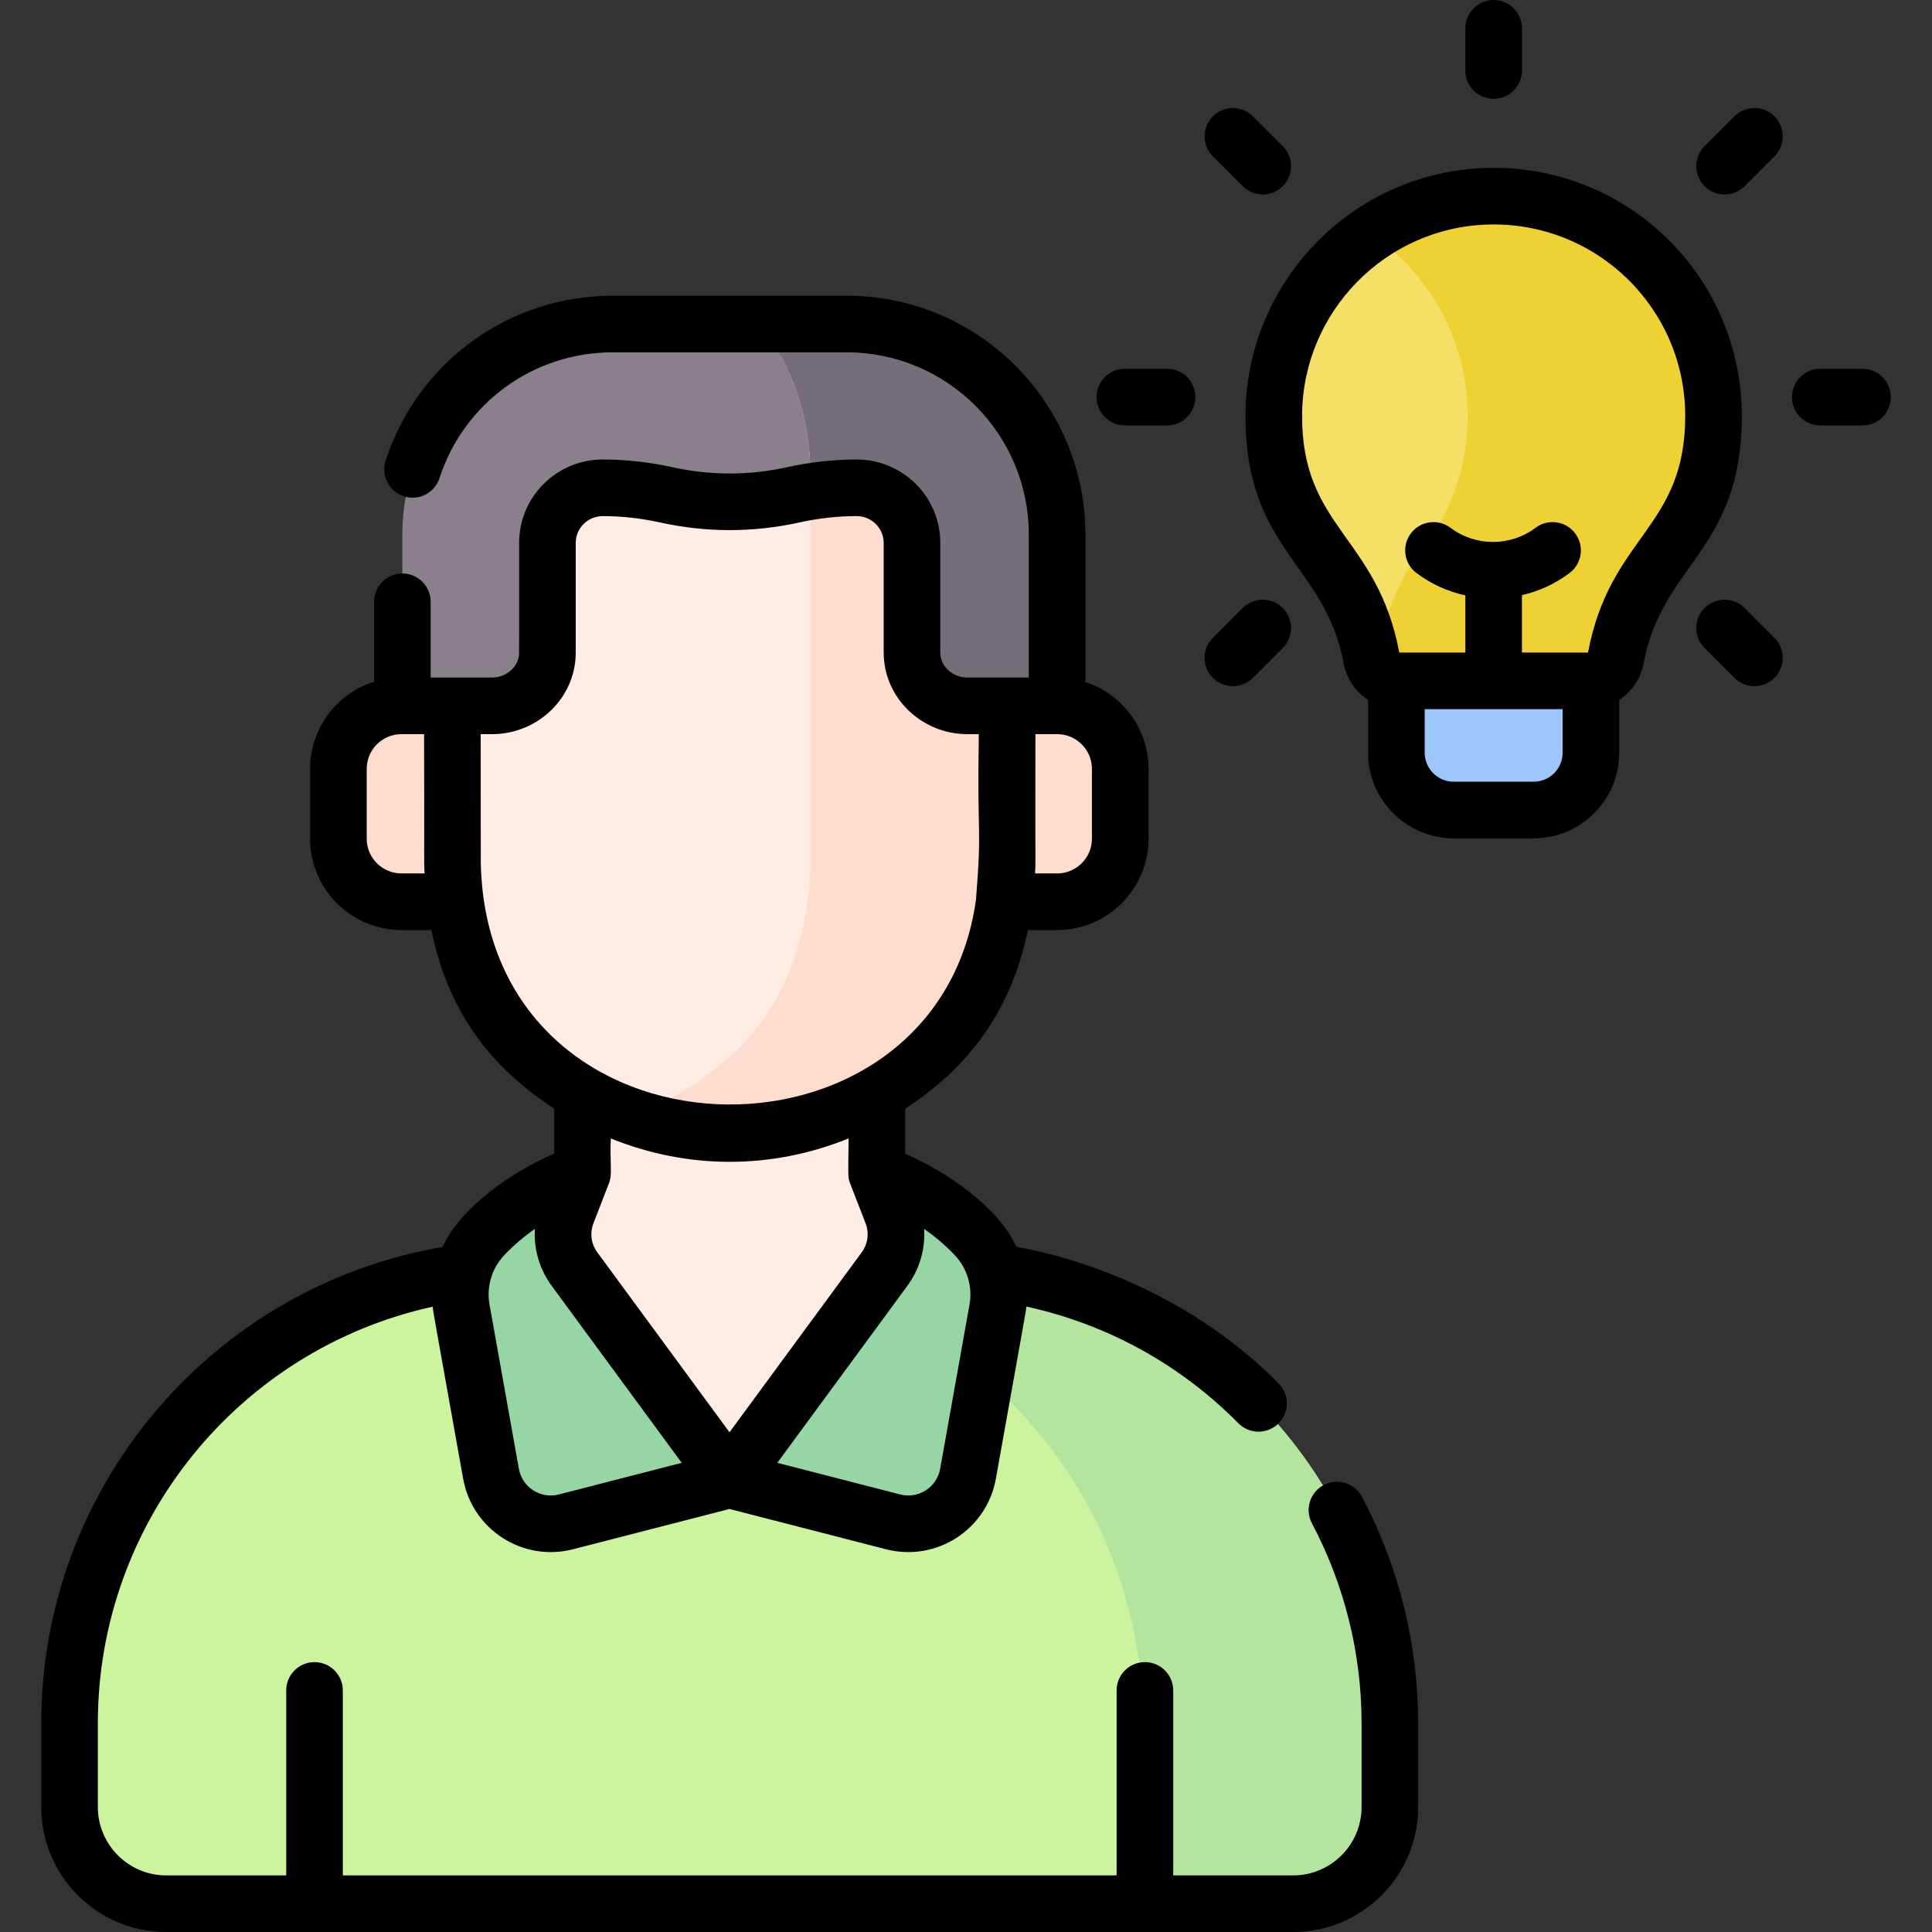
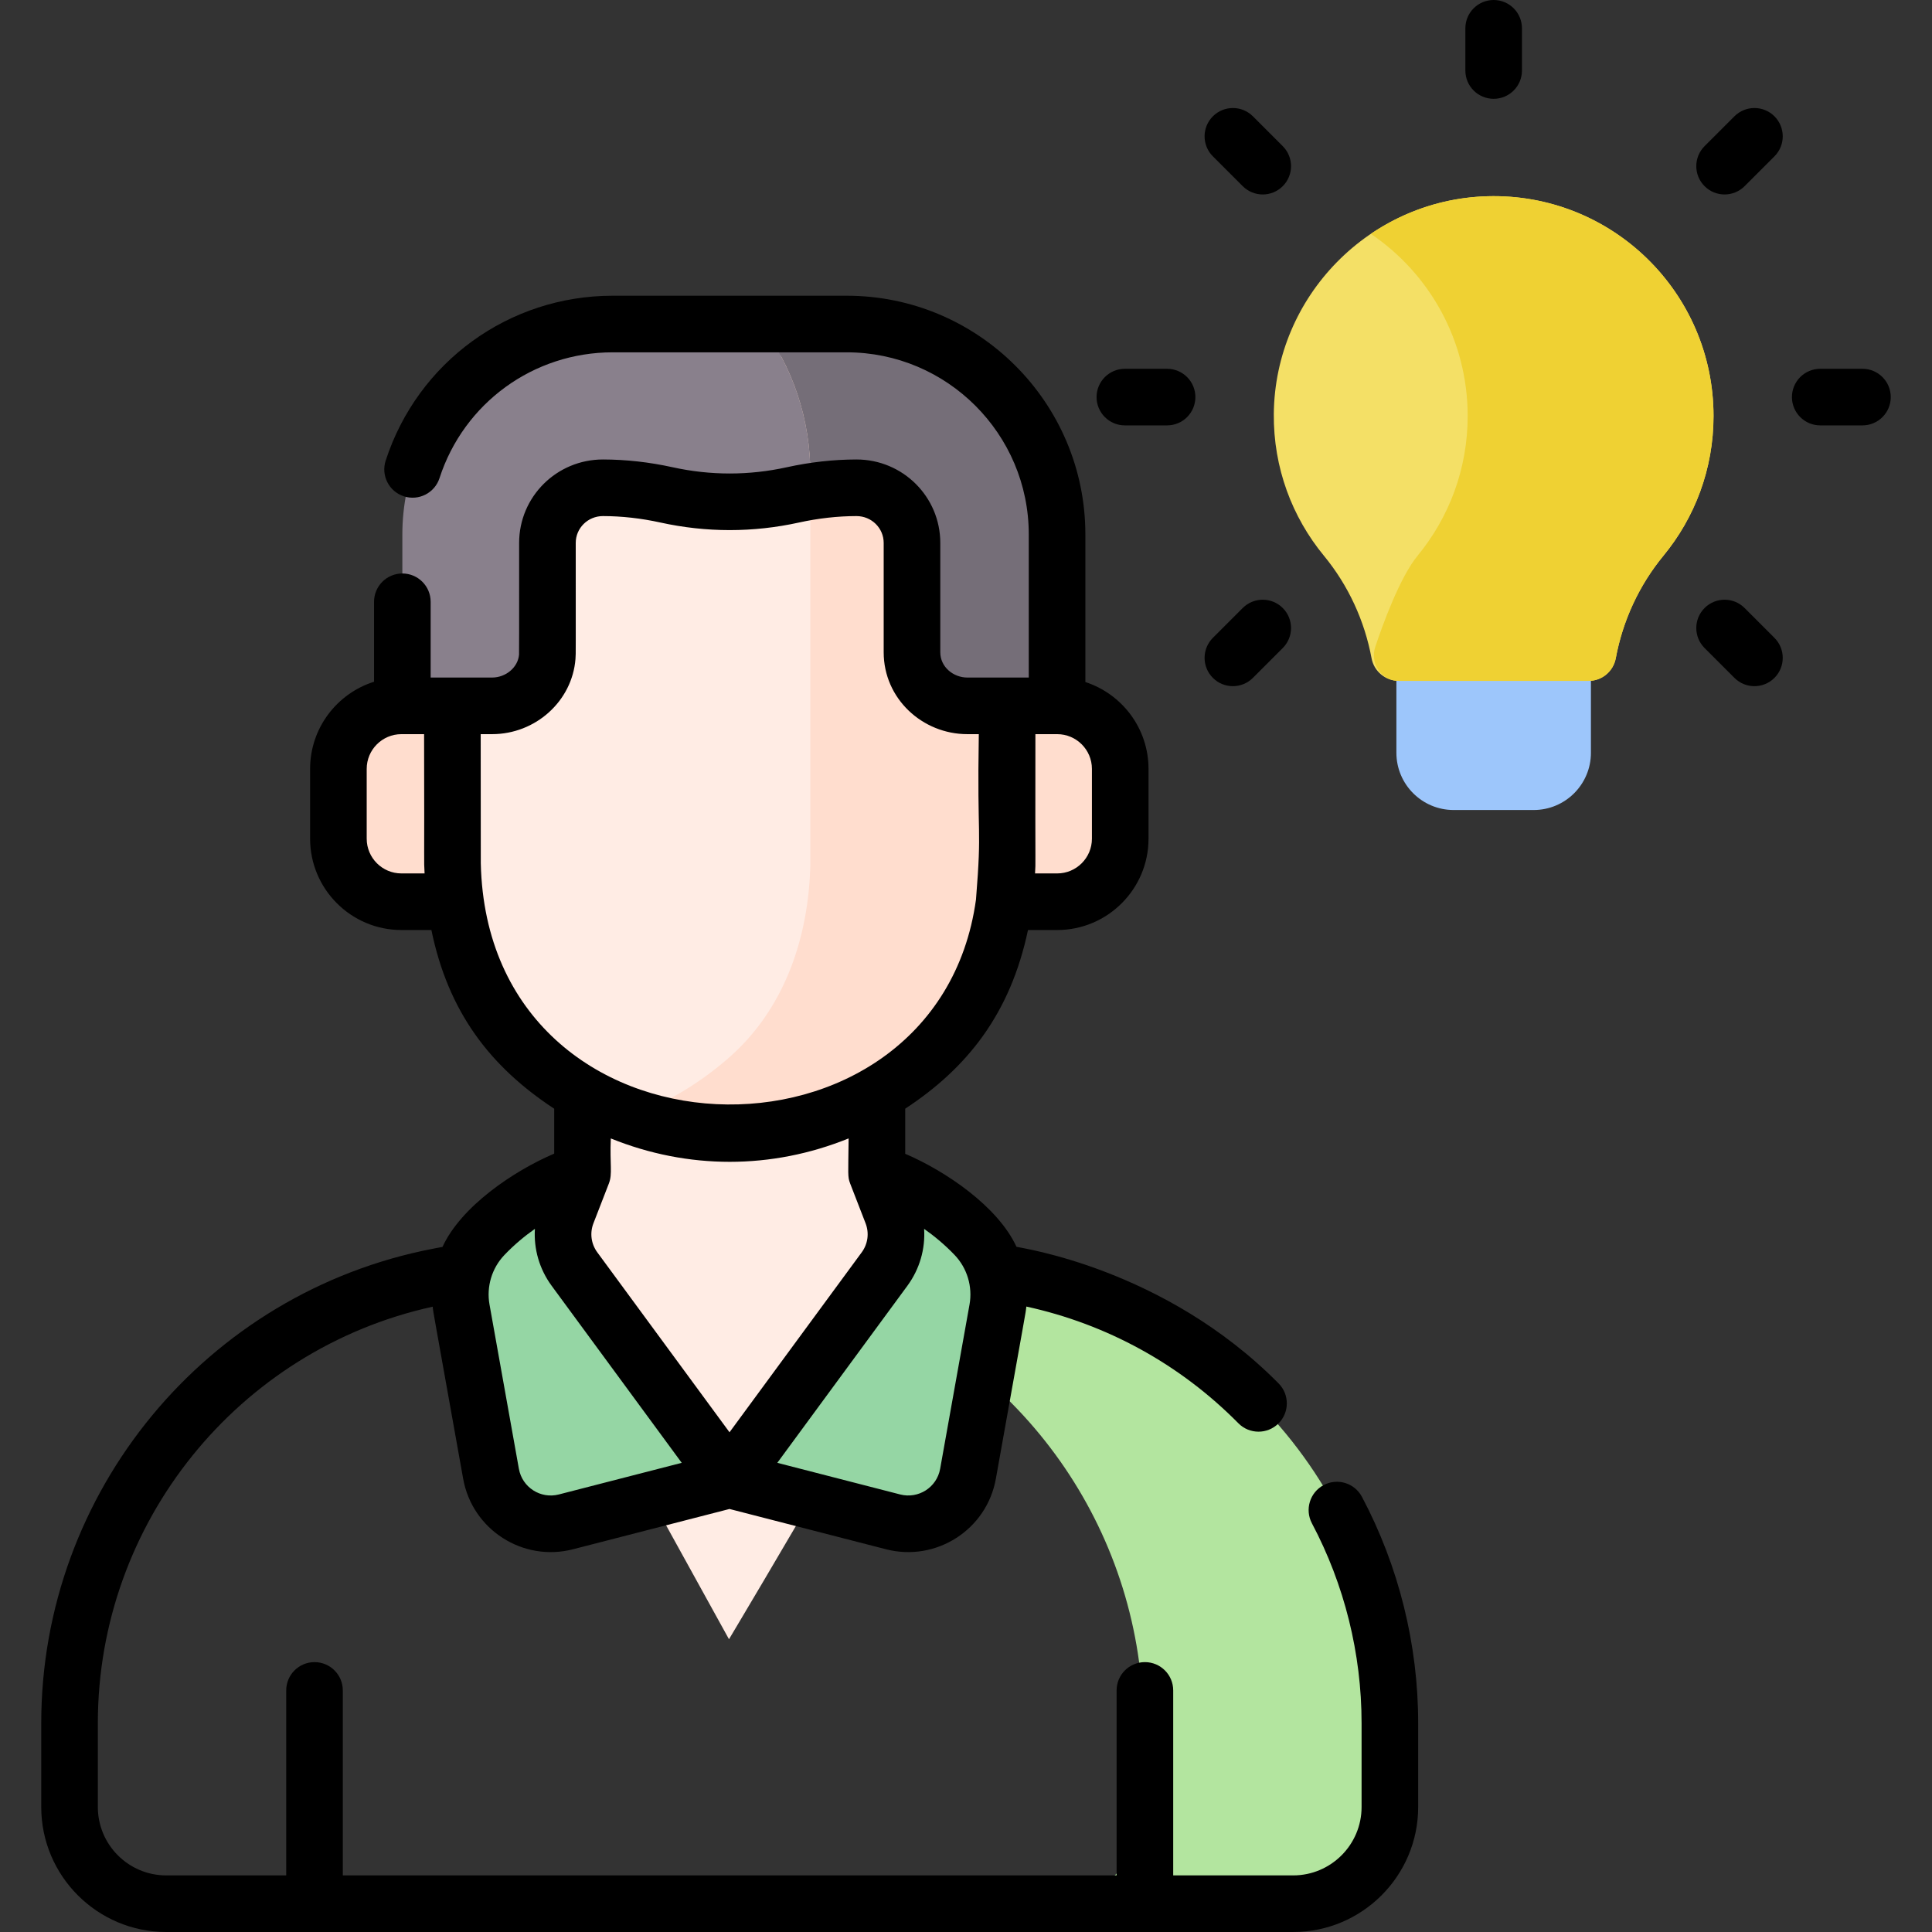
<svg xmlns="http://www.w3.org/2000/svg" id="Capa_1" enable-background="new 0 0 512 512" height="512" viewBox="0 0 512 512" width="512">
  <rect x="0" y="0" width="512" height="512" fill="#333333" stroke="none" />
  <g>
    <g>
      <g>
        <g fill="#ffddce">
          <path d="m280.17 187.058h-29.08v51.909h29.08c9.224 0 16.701-7.477 16.701-16.701v-18.507c-.001-9.224-7.478-16.701-16.701-16.701z" />
          <path d="m135.453 187.058h-29.071c-9.224 0-16.701 7.477-16.701 16.701v18.507c0 9.224 7.477 16.701 16.701 16.701h29.109z" />
        </g>
        <g>
          <g>
            <path d="m193.189 434.413s59.518-99.567 55.756-100.291l-16.552-23.205v-52.891h-78.023v52.891l-16.552 23.204z" fill="#ffece4" />
-             <path d="m270.579 338.285c-5.762-1.109-16.357-3.148-21.633-4.163-3.66-.704-6.93-2.365-9.58-4.687l-46.089 62.729-45.911-62.725c-2.675 2.337-5.95 3.993-9.547 4.683l-21.634 4.164c-56.745 10.92-97.755 60.575-97.755 118.36v22.234c0 14.149 11.47 25.62 25.62 25.62h298.663c14.149 0 25.62-11.47 25.62-25.62v-22.234c0-57.785-41.01-107.44-97.754-118.361z" fill="#ccf49f" />
            <g>
              <path d="m270.579 338.285c-5.762-1.109-16.357-3.148-21.633-4.163-3.66-.704-6.93-2.365-9.58-4.687l-11.449 15.583c44.652 18.173 75.04 61.888 75.04 111.629v22.234c0 14.149-11.47 25.62-25.62 25.62h65.377c14.149 0 25.62-11.47 25.62-25.62v-22.234c-.001-57.786-41.011-107.441-97.755-118.362z" fill="#b3e59f" />
            </g>
          </g>
          <g fill="#95d6a4">
            <path d="m130.125 390.564-7.785-43.537c-1.269-7.095.913-14.379 5.886-19.595 11.824-12.402 26.143-16.515 26.143-16.515l-4.093 10.55c-1.925 4.963-1.183 10.565 1.969 14.855l41.029 55.842-43.306 11.147c-9.061 2.333-18.195-3.534-19.843-12.747z" />
            <path d="m256.531 390.564 7.785-43.537c1.269-7.095-.913-14.379-5.886-19.595-11.824-12.402-26.143-16.515-26.143-16.515l4.093 10.55c1.925 4.963 1.183 10.565-1.969 14.855l-41.029 55.842 43.306 11.147c9.062 2.333 18.196-3.534 19.843-12.747z" />
          </g>
        </g>
        <path d="m266.893 149.897c-3.218-14.325-10.696-27.482-21.972-37.191-12.092-10.413-29.091-19.501-51.545-19.751-22.454.251-39.452 9.339-51.545 19.751-11.276 9.709-18.755 22.867-21.972 37.191l.058 78.986c.425 19.786 6.894 38.829 21.915 51.763 12.093 10.412 29.091 19.501 51.545 19.751 22.454-.251 39.453-9.339 51.545-19.751 15.021-12.933 21.559-31.977 21.984-51.763h-.012v-78.986z" fill="#ffece4" />
        <path d="m130.409 187.058c7.461 0 14.033-5.553 14.619-12.991.031-.398.047-.801.047-1.207v-28.977c0-8.117 6.621-14.63 14.738-14.616 6.218.01 11.931.808 16.814 1.882 11.04 2.428 22.468 2.428 33.507 0 4.883-1.074 10.596-1.872 16.814-1.882 8.117-.013 14.738 6.499 14.738 14.616v28.977c0 .406.016.809.047 1.207.586 7.438 7.158 12.991 14.619 12.991h23.781v-45.44c0-30.789-24.959-55.748-55.748-55.748h-62.01c-30.789 0-55.748 24.959-55.748 55.748v45.44z" fill="#89808c" />
        <path d="m266.893 228.883v-78.986c-3.218-14.325-10.696-27.482-21.972-37.191-9.533-8.209-22.129-15.574-38.029-18.456 5.146 9.522 7.854 20.334 7.854 31.364v103.27h.012c-.425 19.786-6.963 38.829-21.984 51.763-6.871 5.917-15.331 11.4-25.471 15.083 7.705 2.799 16.378 4.56 26.074 4.668 22.454-.251 39.453-9.339 51.545-19.751 15.021-12.933 21.559-31.977 21.984-51.763h-.013z" fill="#ffddce" />
-         <path d="m224.387 85.87h-22.924c8.662 11.273 13.283 25.325 13.283 39.744v4.663c3.748-.604 7.848-1.003 12.203-1.01 8.117-.013 14.738 6.499 14.738 14.616v28.977c0 .406.016.809.047 1.207.586 7.438 7.158 12.991 14.619 12.991h23.781v-45.44c0-30.789-24.959-55.748-55.747-55.748z" fill="#756e78" />
+         <path d="m224.387 85.87h-22.924c8.662 11.273 13.283 25.325 13.283 39.744c3.748-.604 7.848-1.003 12.203-1.01 8.117-.013 14.738 6.499 14.738 14.616v28.977c0 .406.016.809.047 1.207.586 7.438 7.158 12.991 14.619 12.991h23.781v-45.44c0-30.789-24.959-55.748-55.747-55.748z" fill="#756e78" />
      </g>
      <g>
        <g>
          <g>
            <path d="m406.436 214.661h-21.201c-8.382 0-15.177-6.795-15.177-15.177v-25.142h51.555v25.142c0 8.382-6.795 15.177-15.177 15.177z" fill="#9dc6fb" />
            <path d="m420.969 180.438c3.534 0 6.578-2.511 7.224-5.986 1.846-9.937 6.156-19.316 12.651-27.206 8.283-10.062 13.257-22.948 13.257-36.999 0-32.73-26.988-59.158-59.925-58.242-31.197.867-56.327 26.506-56.604 57.715-.126 14.26 4.872 27.347 13.263 37.536 6.494 7.885 10.799 17.263 12.644 27.196.645 3.475 3.69 5.987 7.224 5.987h50.266z" fill="#f4e066" />
            <path d="m394.177 52.005c-11.416.317-22.011 3.962-30.882 9.973 15.473 10.475 25.654 28.177 25.654 48.27 0 14.05-4.974 26.937-13.257 36.999-4.741 5.759-9.309 18.412-11.243 24.204-1.364 4.082 1.313 8.579 5.6 8.959.217.019.436.029.656.029h50.377c3.522 0 6.473-2.552 7.118-6.015 1.849-9.926 6.157-19.295 12.646-27.177 8.283-10.062 13.257-22.948 13.257-36.999-.002-32.731-26.99-59.158-59.926-58.243z" fill="#efd133" />
          </g>
        </g>
      </g>
    </g>
    <g>
      <path d="m298.102 112.733h11.187c4.143 0 7.5-3.357 7.5-7.5s-3.357-7.5-7.5-7.5h-11.187c-4.143 0-7.5 3.357-7.5 7.5s3.358 7.5 7.5 7.5z" />
      <path d="m493.57 97.733h-11.187c-4.143 0-7.5 3.357-7.5 7.5s3.357 7.5 7.5 7.5h11.187c4.143 0 7.5-3.357 7.5-7.5s-3.357-7.5-7.5-7.5z" />
      <path d="m329.335 49.339c2.928 2.928 7.677 2.929 10.606-.001 2.929-2.929 2.929-7.678-.001-10.606l-7.91-7.909c-2.928-2.928-7.677-2.929-10.606.001-2.929 2.929-2.929 7.678.001 10.606z" />
      <path d="m462.338 161.128c-2.93-2.928-7.678-2.928-10.607 0-2.929 2.93-2.929 7.678 0 10.607l7.91 7.91c2.931 2.929 7.678 2.928 10.607 0 2.929-2.93 2.929-7.678 0-10.607z" />
      <path d="m332.031 179.646 7.91-7.91c2.929-2.93 2.929-7.678 0-10.607-2.93-2.928-7.678-2.928-10.607 0l-7.91 7.91c-2.929 2.93-2.929 7.678 0 10.607 2.93 2.928 7.677 2.927 10.607 0z" />
      <path d="m462.337 49.339 7.91-7.909c2.93-2.929 2.93-7.678.001-10.606-2.929-2.93-7.678-2.929-10.606-.001l-7.91 7.909c-2.93 2.929-2.93 7.678-.001 10.606 2.928 2.928 7.676 2.931 10.606.001z" />
      <path d="m395.836 26.187c4.143 0 7.5-3.357 7.5-7.5v-11.187c0-4.143-3.357-7.5-7.5-7.5s-7.5 3.357-7.5 7.5v11.187c0 4.142 3.357 7.5 7.5 7.5z" />
      <path d="m350.784 393.562c-3.658 1.942-5.05 6.482-3.108 10.142 8.607 16.215 13.157 34.522 13.157 52.942v22.233c0 9.991-8.129 18.12-18.12 18.12h-31.801v-49.021c0-4.143-3.357-7.5-7.5-7.5s-7.5 3.357-7.5 7.5v49.022h-205.062v-49.021c0-4.143-3.358-7.5-7.5-7.5s-7.5 3.357-7.5 7.5v49.021h-31.8c-9.991 0-18.12-8.129-18.12-18.12v-22.233c0-53.089 37.146-99.013 88.739-110.364.234 2.18-.092-.244 8.073 45.602 2.406 13.454 15.773 22.114 29.097 18.689l41.489-10.68 41.489 10.68c13.265 3.409 26.681-5.175 29.098-18.689 8.186-45.972 7.839-43.412 8.076-45.635 21.395 4.679 40.777 15.323 56.195 30.93 1.468 1.485 3.401 2.229 5.336 2.229 1.904 0 3.81-.721 5.271-2.164 2.947-2.911 2.976-7.66.065-10.606-30.326-30.697-68.664-35.94-69.479-36.223-4.902-10.65-18.702-20.028-29.485-24.65v-11.952c16.514-10.843 27.859-25.21 32.536-47.347h7.74c13.345 0 24.201-10.856 24.201-24.201v-18.507c0-10.733-7.026-19.852-16.736-23.012v-39.129c0-34.875-28.373-63.248-63.248-63.248h-62.01c-27.505 0-51.686 17.565-60.17 43.708-1.278 3.94.879 8.171 4.819 9.449 3.941 1.282 8.17-.879 9.449-4.818 6.471-19.941 24.918-33.339 45.902-33.339h62.01c26.604 0 48.248 21.644 48.248 48.248v37.939h-16.281c-3.664 0-7.167-2.758-7.167-6.698v-28.977c0-12.233-9.929-22.116-22.211-22.116-.013 0-.026 0-.039 0-6.058.01-12.253.701-18.413 2.057-10.047 2.211-20.236 2.212-30.285 0-6.161-1.355-12.356-2.047-18.413-2.057-.013 0-.026 0-.039 0-12.282 0-22.211 9.883-22.211 22.116-.007 24.387.013 29.11-.024 29.594-.265 3.354-3.469 6.081-7.143 6.081-4.92 0-8.93 0-16.281 0v-20.078c0-4.143-3.358-7.5-7.5-7.5s-7.5 3.357-7.5 7.5v21.19c-9.812 3.089-16.948 12.271-16.948 23.09v18.507c0 13.345 10.856 24.201 24.201 24.201h7.944c4.444 21.606 15.464 36.145 32.544 47.355v11.899c-10.816 4.616-24.69 14.026-29.601 24.718l-2.503.482c-60.166 11.579-103.835 64.455-103.835 125.725v22.233c0 18.263 14.857 33.12 33.12 33.12h298.663c18.263 0 33.12-14.857 33.12-33.12v-22.233c0-20.863-5.155-41.603-14.907-59.976-1.944-3.657-6.481-5.05-10.142-3.108zm-76.391-199.004h5.741c.006 0 .012-.001.018-.001s.012.001.018.001c5.073 0 9.201 4.128 9.201 9.201v18.507c0 5.073-4.128 9.201-9.201 9.201h-5.873c.208-4.571.028 4.201.096-36.909zm-168.012 36.909c-5.073 0-9.201-4.128-9.201-9.201v-18.507c0-5.073 4.127-9.201 9.201-9.201h.247 5.762c.104 39.552-.095 31.833.13 36.909zm51.909 100.413c-1.643-2.235-2.024-5.114-1.021-7.701l4.092-10.55c1.001-2.578.219-4.998.508-11.931 20.42 8.267 42.599 8.268 63.024-.005-.099 9.649-.282 10.123.384 11.878.007.019.011.039.018.058l4.092 10.551c1.003 2.586.622 5.465-1.021 7.701l-35.038 47.688zm82.164 8.883c3.266-4.443 4.787-9.776 4.447-15.099 2.689 1.892 5.476 4.188 8.102 6.942 3.308 3.471 4.778 8.368 3.932 13.101l-7.786 43.537c-.888 4.967-5.796 8.039-10.592 6.803l-32.563-8.382zm-113.038-111.965-.025-34.24h3.019c11.51 0 21.216-8.742 22.096-19.903.133-1.704.047-1.091.07-30.771 0-3.933 3.21-7.116 7.213-7.116h.013c4.983.008 10.102.582 15.215 1.707 12.186 2.68 24.543 2.68 36.729 0 5.112-1.125 10.231-1.699 15.215-1.707h.013c3.989 0 7.212 3.17 7.212 7.116v28.977c0 12.308 10.279 21.698 22.167 21.698h3.04c-.482 29.077.876 23.49-.743 43.808-10.356 75.241-129.4 72.614-131.234-9.569zm6.239 103.809c2.629-2.758 5.415-5.056 8.102-6.947-.341 5.324 1.18 10.658 4.446 15.102l34.461 46.903-32.563 8.382c-4.85 1.247-9.712-1.881-10.592-6.803l-7.785-43.537c-.847-4.732.622-9.63 3.931-13.1z" />
-       <path d="m393.969 44.508c-35.241.978-63.582 29.87-63.896 65.146-.319 36.01 21.117 39.678 26.032 66.168.76 4.089 3.167 7.516 6.453 9.673v13.99c0 12.504 10.173 22.677 22.677 22.677h21.201c12.504 0 22.677-10.173 22.677-22.677v-13.99c3.286-2.156 5.694-5.583 6.454-9.672 4.928-26.527 26.034-29.89 26.034-65.575 0-36.955-30.409-66.773-67.632-65.74zm20.144 154.976c0 4.233-3.443 7.677-7.677 7.677h-21.201c-4.233 0-7.677-3.443-7.677-7.677v-11.547h36.555zm6.733-26.546h-17.511v-15.218c4.485-1.037 8.798-2.986 12.622-5.868 3.309-2.493 3.969-7.195 1.476-10.503-2.494-3.309-7.194-3.968-10.503-1.476-6.633 4.998-15.896 4.998-22.529 0-3.307-2.492-8.011-1.831-10.503 1.476-2.493 3.308-1.833 8.01 1.476 10.503 3.921 2.955 8.355 4.921 12.962 5.936v15.15h-17.51c-5.826-31.019-26.022-33.018-25.753-63.151.24-27.175 22.118-49.53 49.312-50.284 28.59-.8 52.217 22.074 52.217 50.745-.001 29.894-19.923 31.663-25.756 62.69z" />
    </g>
  </g>
</svg>